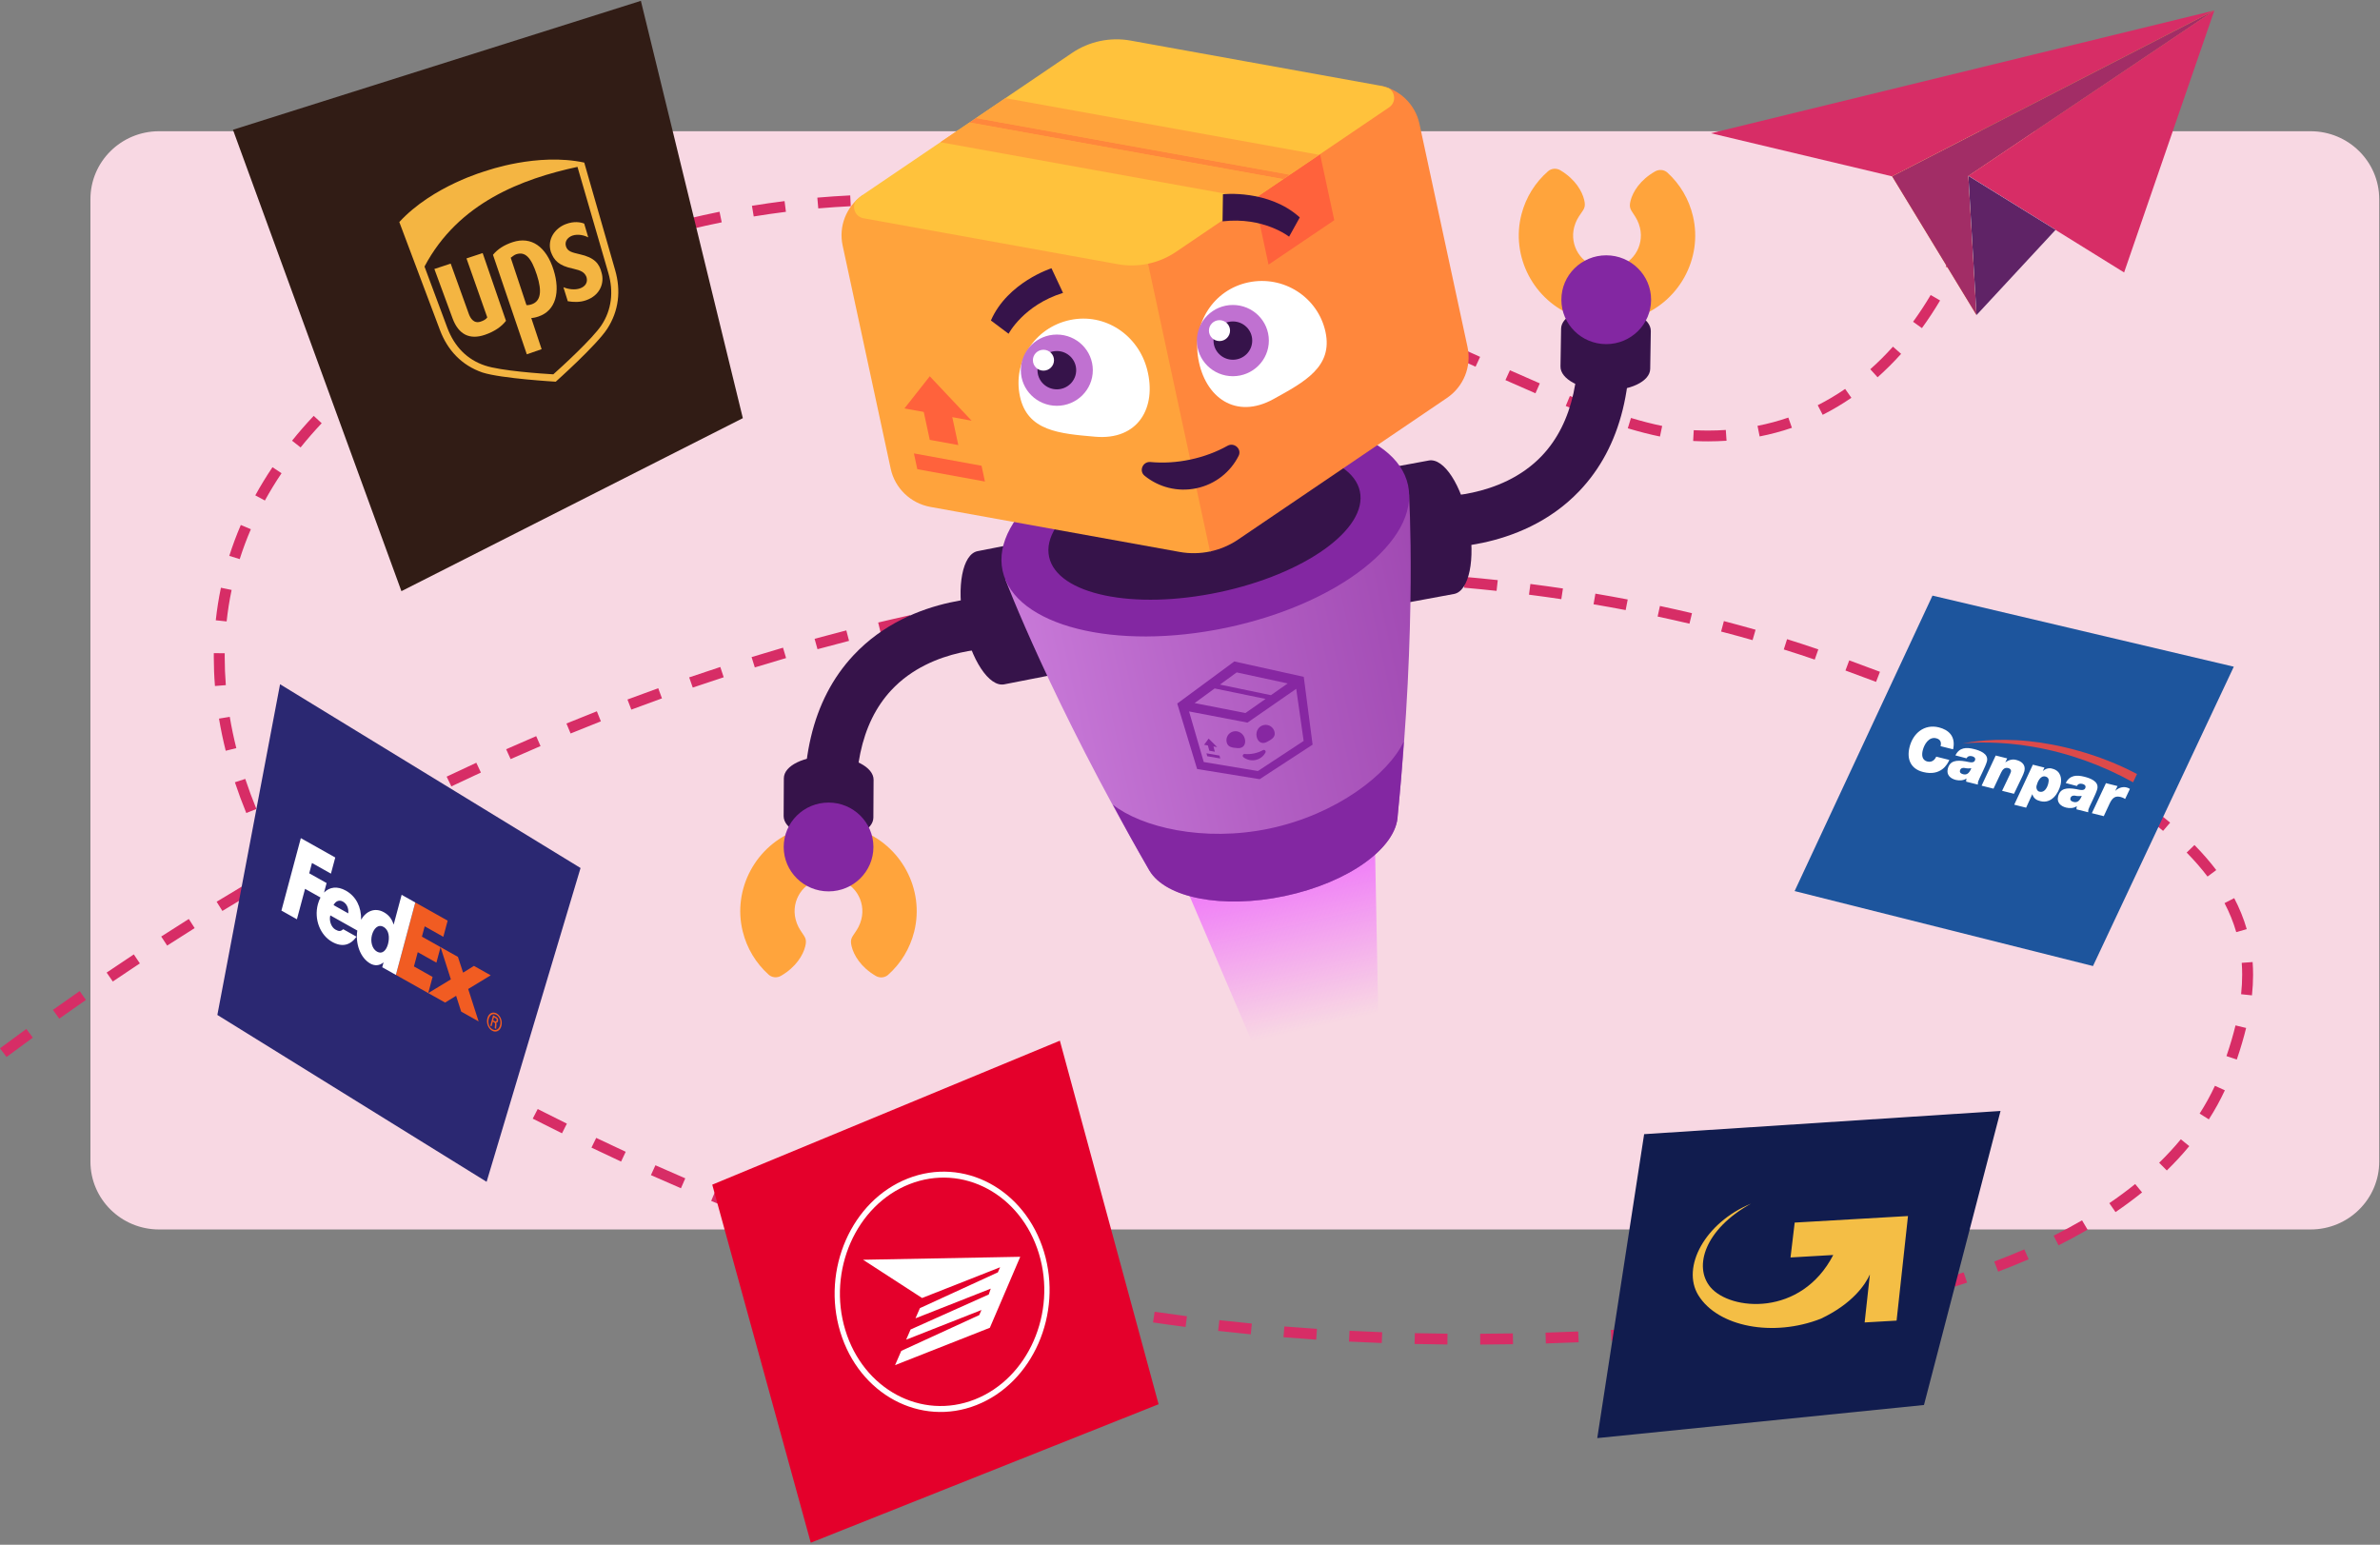
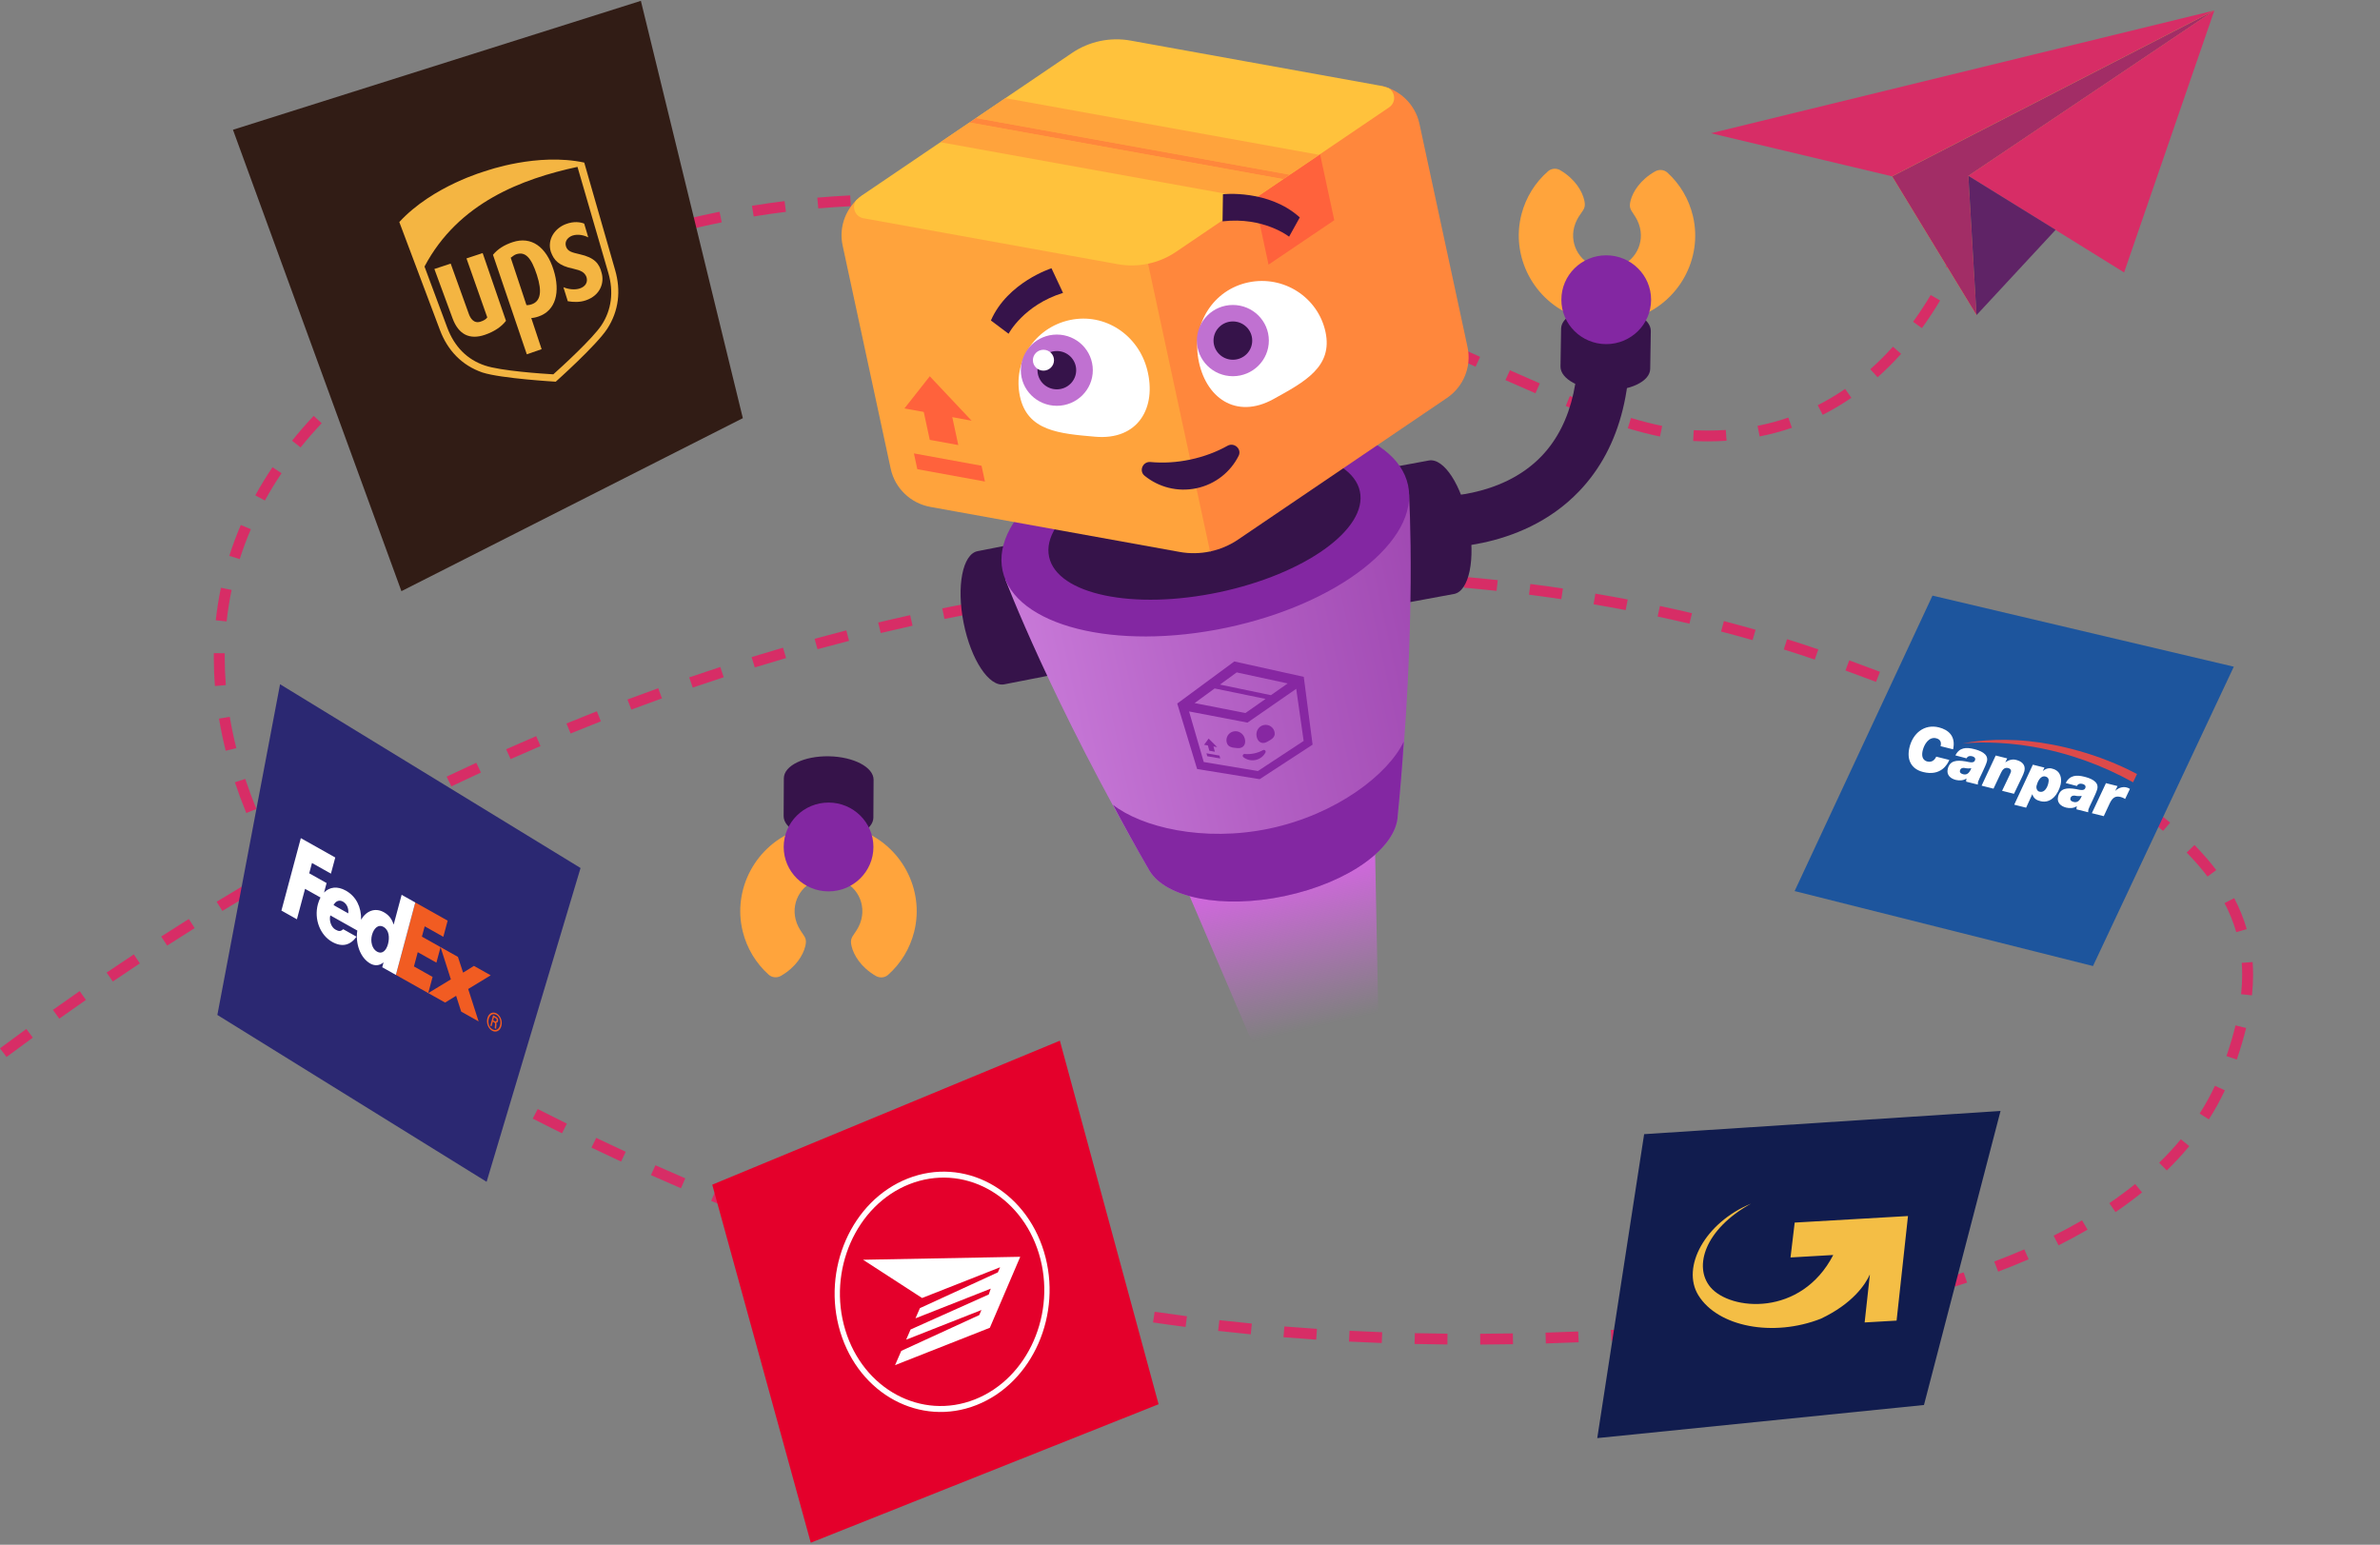
<svg xmlns="http://www.w3.org/2000/svg" version="1.1" id="Layer_1" x="0px" y="0px" viewBox="0 0 436 283" style="enable-background:new 0 0 436 283;" xml:space="preserve">
  <rect x="0" y="0" width="436" height="283" fill="#808080" stroke="none" />
  <style type="text/css">
	.st0{fill:#F8D8E3;}
	.st1{fill:#D72D66;}
	.st2{fill:#36134A;}
	.st3{fill:#FFA43C;}
	.st4{fill:#8327A2;}
	.st5{fill:url(#SVGID_1_);}
	.st6{fill:url(#SVGID_00000089539112030097914390000015808426255215122589_);}
	.st7{fill:#8727A2;}
	.st8{fill:#FFA33C;}
	.st9{fill:#FF873C;}
	.st10{fill:#FFC23C;}
	.st11{fill:#FF623C;}
	.st12{fill:#FFFFFF;}
	.st13{fill:#C071D1;}
	.st14{fill:#311C15;}
	.st15{fill:#F4B542;}
	.st16{fill:#2B2872;}
	.st17{fill:#1D559D;}
	.st18{fill:#DC4A4A;}
	.st19{fill:#E4002B;}
	.st20{fill:#FFA23C;}
	.st21{fill:#A22D66;}
	.st22{fill:#5F2366;}
	.st23{fill:#111C4E;}
	.st24{fill-rule:evenodd;clip-rule:evenodd;fill:#F4BE45;}
	.st25{fill-rule:evenodd;clip-rule:evenodd;fill:#FFFFFF;}
	.st26{fill:#F15C22;}
</style>
-   <path class="st0" d="M423.289,225.243H29.136c-6.942,0-12.57-5.571-12.57-12.444V36.487  c0-6.872,5.628-12.444,12.57-12.444h394.153c6.942,0,12.57,5.571,12.57,12.444  V212.799C435.859,219.672,430.231,225.243,423.289,225.243z" />
  <path class="st1" d="M271.168,246.331l-0.01-1.98c1.98-0.009,3.976-0.03,5.987-0.065  l0.035,1.98C275.159,246.301,273.155,246.322,271.168,246.331z M265.154,246.317  c-2.021-0.018-4.025-0.05-6.011-0.095l0.045-1.979  c1.978,0.044,3.972,0.076,5.984,0.094L265.154,246.317z M283.19,246.126  l-0.06-1.98c1.978-0.058,3.973-0.13,5.983-0.214l0.084,1.978  C287.179,245.994,285.177,246.066,283.19,246.126z M253.131,246.045  c-2.021-0.074-4.023-0.162-6.007-0.263l0.104-1.978  c1.974,0.101,3.966,0.189,5.977,0.263L253.131,246.045z M295.201,245.623  l-0.107-1.977c1.976-0.105,3.968-0.223,5.975-0.354l0.131,1.976  C299.186,245.399,297.186,245.517,295.201,245.623z M241.121,245.429  c-2.017-0.134-4.017-0.281-5.997-0.441l0.164-1.974  c1.971,0.16,3.959,0.307,5.966,0.439L241.121,245.429z M307.199,244.835  l-0.162-1.974c2.024-0.162,4.009-0.341,5.956-0.533l0.197,1.971  C311.231,244.492,309.234,244.671,307.199,244.835z M229.134,244.454  c-2.013-0.195-4.006-0.405-5.982-0.629l0.229-1.966  c1.964,0.222,3.947,0.43,5.948,0.625L229.134,244.454z M319.172,243.649l-0.238-1.966  c2.018-0.24,3.993-0.496,5.925-0.767l0.28,1.961  C323.192,243.149,321.204,243.407,319.172,243.649z M217.185,243.102  c-2.006-0.26-3.993-0.535-5.958-0.824l0.293-1.958  c1.956,0.287,3.93,0.559,5.924,0.819L217.185,243.102z M331.091,241.971  l-0.328-1.953c1.986-0.327,3.965-0.678,5.879-1.042l0.377,1.945  C335.089,241.288,333.094,241.641,331.091,241.971z M205.284,241.354  c-1.996-0.327-3.972-0.668-5.928-1.024l0.362-1.947  c1.944,0.354,3.908,0.693,5.892,1.018L205.284,241.354z M342.92,239.713  l-0.434-1.933c1.97-0.432,3.922-0.891,5.804-1.366l0.494,1.918  C346.882,238.812,344.909,239.276,342.92,239.713z M193.451,239.203  c-1.983-0.395-3.945-0.806-5.888-1.231l0.432-1.933  c1.931,0.422,3.881,0.829,5.851,1.223L193.451,239.203z M354.601,236.762  l-0.56-1.901c1.942-0.56,3.855-1.151,5.687-1.756l0.632,1.877  C358.506,235.596,356.567,236.195,354.601,236.762z M181.7,236.637  c-1.966-0.467-3.912-0.946-5.839-1.44l0.502-1.916  c1.915,0.49,3.85,0.968,5.804,1.431L181.7,236.637z M170.051,233.652  c-1.947-0.535-3.874-1.086-5.782-1.648l0.57-1.897  c1.896,0.559,3.811,1.105,5.747,1.637L170.051,233.652z M366.048,232.971l-0.715-1.849  c1.868-0.707,3.72-1.459,5.504-2.232l0.803,1.814  C369.826,231.49,367.945,232.252,366.048,232.971z M158.519,230.253  c-1.925-0.605-3.831-1.223-5.718-1.853l0.638-1.876  c1.877,0.627,3.772,1.241,5.685,1.842L158.519,230.253z M377.112,228.149  l-0.904-1.768c1.794-0.898,3.546-1.843,5.209-2.81l1.012,1.707  C380.73,226.265,378.941,227.231,377.112,228.149z M147.117,226.447  c-1.901-0.672-3.783-1.355-5.648-2.05l0.705-1.853  c1.853,0.692,3.725,1.371,5.615,2.037L147.117,226.447z M135.857,222.252  c-1.876-0.734-3.733-1.48-5.574-2.236l0.766-1.829  c1.831,0.753,3.679,1.494,5.545,2.225L135.857,222.252z M387.549,222.059  l-1.133-1.632c1.652-1.125,3.245-2.304,4.733-3.506l1.264,1.533  C390.883,219.691,389.246,220.903,387.549,222.059z M124.745,217.693  c-1.849-0.791-3.683-1.594-5.501-2.405l0.822-1.806  c1.809,0.808,3.633,1.606,5.473,2.394L124.745,217.693z M396.947,214.434  l-1.404-1.41c1.423-1.388,2.759-2.835,3.972-4.302l1.547,1.255  C399.805,211.498,398.42,212.997,396.947,214.434z M113.779,212.805  c-1.823-0.844-3.633-1.697-5.428-2.556l0.871-1.783  c1.788,0.856,3.59,1.704,5.405,2.546L113.779,212.805z M102.955,207.626  c-1.8-0.888-3.588-1.784-5.363-2.685l0.912-1.761  c1.769,0.897,3.55,1.788,5.344,2.675L102.955,207.626z M404.646,205.074  l-1.689-1.06c1.061-1.655,2.004-3.368,2.805-5.092l1.816,0.827  C406.74,201.553,405.754,203.344,404.646,205.074z M92.264,202.102  c-1.724-0.988-3.457-2.052-5.15-3.163l1.104-1.651  c1.661,1.089,3.36,2.132,5.049,3.101L92.264,202.102z M82.16,195.485  c-1.593-1.178-3.191-2.428-4.752-3.714l1.281-1.522  c1.532,1.265,3.103,2.493,4.668,3.65L82.16,195.485z M409.769,194.109  l-1.897-0.63c0.685-2.015,1.227-3.853,1.658-5.619l1.944,0.466  C411.028,190.148,410.471,192.04,409.769,194.109z M1.201,193.638L0,192.055  c1.611-1.197,3.22-2.379,4.826-3.547l1.184,1.597  C4.409,191.267,2.807,192.445,1.201,193.638z M72.861,187.815  c-1.476-1.354-2.936-2.759-4.336-4.178l1.43-1.385  c1.378,1.396,2.813,2.78,4.266,4.111L72.861,187.815z M10.856,186.621  l-1.164-1.609c1.638-1.161,3.27-2.308,4.901-3.44l1.148,1.62  C14.116,184.32,12.488,185.464,10.856,186.621z M412.544,182.354l-1.988-0.209  c0.129-1.208,0.194-2.406,0.194-3.56c0-0.74-0.026-1.477-0.079-2.188  l1.994-0.145c0.057,0.76,0.085,1.545,0.085,2.333  C412.75,179.808,412.681,181.076,412.544,182.354z M20.663,179.816l-1.129-1.634  c1.662-1.125,3.322-2.237,4.979-3.331l1.109,1.647  C23.974,177.589,22.319,178.695,20.663,179.816z M64.403,179.246  c-1.332-1.494-2.641-3.039-3.89-4.592l1.564-1.234  c1.228,1.528,2.515,3.046,3.824,4.515L64.403,179.246z M30.623,173.235  l-1.09-1.659c1.689-1.089,3.374-2.161,5.057-3.217l1.07,1.673  C33.985,171.084,32.306,172.152,30.623,173.235z M409.666,170.768  c-0.52-1.797-1.243-3.584-2.148-5.314l1.775-0.91  c0.967,1.845,1.739,3.757,2.295,5.678L409.666,170.768z M56.867,169.87  c-1.178-1.631-2.316-3.303-3.386-4.968l1.688-1.062  c1.05,1.635,2.169,3.277,3.325,4.88L56.867,169.87z M40.737,166.888  l-1.051-1.684c1.714-1.049,3.426-2.081,5.134-3.096l1.029,1.697  C44.149,164.816,42.445,165.843,40.737,166.888z M51.001,160.785l-0.612-1.036  l-0.012,0.006c-0.097-0.171-0.192-0.343-0.288-0.514l-0.098-0.165  c0.002-0.001,0.003-0.002,0.005-0.003c-0.854-1.542-1.665-3.099-2.415-4.638  l1.801-0.861c0.728,1.495,1.515,3.006,2.344,4.504  c1.16-0.665,2.319-1.321,3.476-1.971l0.986,1.723  C54.463,158.799,52.733,159.783,51.001,160.785z M404.404,160.589  c-1.115-1.471-2.401-2.951-3.823-4.395l1.432-1.382  c1.482,1.506,2.824,3.049,3.991,4.588L404.404,160.589z M61.415,154.939  l-0.965-1.734c1.767-0.962,3.529-1.906,5.287-2.835l0.941,1.747  C64.929,153.041,63.174,153.981,61.415,154.939z M396.263,152.221  c-1.434-1.202-3.002-2.418-4.661-3.613l1.177-1.601  c1.699,1.224,3.305,2.47,4.777,3.704L396.263,152.221z M71.98,149.365L71.062,147.606  c1.791-0.917,3.578-1.815,5.361-2.695l0.893,1.771  C75.543,147.558,73.764,148.453,71.98,149.365z M45.12,148.951  c-0.766-1.867-1.469-3.764-2.09-5.636l1.9-0.617  c0.606,1.829,1.294,3.683,2.043,5.509L45.12,148.951z M386.701,145.29  c-1.592-1.017-3.3-2.052-5.074-3.076l1.008-1.711  c1.8,1.04,3.533,2.09,5.15,3.122L386.701,145.29z M82.688,144.071l-0.867-1.785  c1.817-0.866,3.628-1.715,5.434-2.547l0.844,1.794  C86.3,142.361,84.497,143.208,82.688,144.071z M376.422,139.342  c-1.7-0.9-3.484-1.808-5.304-2.703l0.889-1.773  c1.838,0.902,3.64,1.821,5.358,2.73L376.422,139.342z M93.542,139.07  l-0.818-1.806c1.842-0.817,3.676-1.616,5.504-2.397l0.793,1.818  C97.2,137.462,95.374,138.257,93.542,139.07z M41.349,137.541  c-0.492-1.964-0.907-3.946-1.231-5.889l1.973-0.323  c0.316,1.892,0.72,3.822,1.2,5.735L41.349,137.541z M104.532,134.378l-0.765-1.829  c1.864-0.764,3.722-1.51,5.573-2.238l0.738,1.841  C108.235,132.876,106.387,133.618,104.532,134.378z M365.735,134.08  c-1.753-0.807-3.567-1.619-5.445-2.435l0.805-1.812  c1.891,0.822,3.719,1.64,5.484,2.453L365.735,134.08z M115.656,130.006  l-0.709-1.851c1.886-0.708,3.766-1.4,5.638-2.072l0.682,1.862  C119.404,128.614,117.534,129.301,115.656,130.006z M354.794,129.313  c-1.793-0.741-3.638-1.486-5.537-2.236l0.74-1.838  c1.909,0.753,3.766,1.502,5.568,2.247L354.794,129.313z M126.908,125.968  l-0.654-1.872c1.907-0.653,3.808-1.286,5.701-1.901l0.623,1.882  C130.695,124.688,128.806,125.318,126.908,125.968z M39.377,125.678  c-0.141-1.768-0.212-3.542-0.212-5.273l0.004-0.748l2,0.023l-0.004,0.725  c0,1.68,0.069,3.401,0.206,5.116L39.377,125.678z M343.682,124.923  c-1.823-0.69-3.691-1.384-5.606-2.081l0.692-1.858  c1.922,0.701,3.798,1.397,5.628,2.09L343.682,124.923z M138.277,122.273  l-0.591-1.891c1.927-0.593,3.846-1.166,5.757-1.722l0.563,1.901  C142.104,121.113,140.195,121.684,138.277,122.273z M332.448,120.841  c-1.841-0.63-3.749-1.255-5.671-1.856l0.602-1.887  c1.939,0.606,3.865,1.235,5.724,1.871L332.448,120.841z M149.759,118.938  l-0.531-1.909c1.946-0.531,3.882-1.044,5.811-1.537l0.5,1.916  C153.622,117.899,151.695,118.41,149.759,118.938z M321.057,117.275  c-1.863-0.532-3.802-1.062-5.763-1.574l0.51-1.914  c1.976,0.516,3.929,1.05,5.807,1.585L321.057,117.275z M161.345,115.973  l-0.469-1.924c1.963-0.47,3.917-0.919,5.859-1.349l0.438,1.932  C165.24,115.06,163.298,115.507,161.345,115.973z M309.497,114.262  c-1.896-0.447-3.84-0.885-5.83-1.309l0.422-1.936  c2.004,0.428,3.963,0.868,5.873,1.32L309.497,114.262z M41.516,113.849  l-1.988-0.211c0.217-2.003,0.534-4.009,0.943-5.962l1.959,0.402  C42.033,109.968,41.726,111.909,41.516,113.849z M173.021,113.39l-0.403-1.94  c1.979-0.403,3.946-0.787,5.903-1.151l0.37,1.945  C176.945,112.606,174.989,112.988,173.021,113.39z M297.81,111.769  c-1.922-0.366-3.883-0.721-5.882-1.06l0.338-1.951  c2.012,0.341,3.987,0.698,5.922,1.068L297.81,111.769z M184.778,111.198  l-0.336-1.952c1.993-0.335,3.973-0.652,5.94-0.95l0.303,1.957  C188.728,110.548,186.759,110.863,184.778,111.198z M286.023,109.769  c-1.941-0.288-3.916-0.562-5.921-0.818l0.255-1.964  c2.02,0.258,4.008,0.534,5.963,0.824L286.023,109.769z M196.604,109.41  l-0.265-1.962c2.003-0.267,3.993-0.514,5.97-0.743l0.232,1.966  C200.576,108.898,198.598,109.146,196.604,109.41z M274.162,108.25  c-1.956-0.21-3.939-0.406-5.951-0.583l0.178-1.973  c2.025,0.18,4.022,0.375,5.99,0.588L274.162,108.25z M208.488,108.037l-0.197-1.97  c2.013-0.199,4.012-0.375,5.994-0.534l0.16,1.974  C212.475,107.664,210.489,107.841,208.488,108.037z M262.249,107.2  c-1.966-0.136-3.956-0.254-5.972-0.354l0.102-1.978  c2.027,0.102,4.031,0.22,6.009,0.356L262.249,107.2z M220.411,107.084l-0.125-1.976  c2.021-0.125,4.025-0.231,6.011-0.317l0.088,1.977  C224.41,106.854,222.42,106.959,220.411,107.084z M250.305,106.607  c-1.972-0.06-3.966-0.102-5.981-0.127l0.024-1.979  c2.028,0.024,4.034,0.066,6.017,0.127L250.305,106.607z M232.362,106.563  l-0.05-1.979c2.024-0.052,4.031-0.083,6.017-0.097l0.014,1.98  C236.368,106.48,234.375,106.512,232.362,106.563z M43.913,102.431l-1.908-0.594  c0.607-1.91,1.317-3.814,2.111-5.658l1.84,0.775  C45.188,98.74,44.5,100.582,43.913,102.431z M48.526,91.697l-1.758-0.945  c0.955-1.739,2.015-3.473,3.147-5.156l1.664,1.098  C50.479,88.327,49.452,90.01,48.526,91.697z M55.067,81.971l-1.565-1.234  c1.235-1.536,2.57-3.067,3.967-4.551l1.463,1.35  C57.571,78.983,56.271,80.475,55.067,81.971z M312.929,80.858  c-0.015,0-0.029,0-0.042,0c-0.8,0-1.614-0.017-2.439-0.055l-0.273-0.014  l0.109-1.976l0.254,0.012c0.809,0.037,1.631,0.05,2.389,0.053  c1.078,0,2.164-0.036,3.23-0.107l0.135,1.976  C315.182,80.821,314.05,80.858,312.929,80.858z M304.096,79.973  c-1.825-0.373-3.809-0.881-5.895-1.508l0.582-1.895  c2.029,0.611,3.951,1.103,5.717,1.464L304.096,79.973z M322.354,79.957  l-0.388-1.941c1.917-0.377,3.817-0.885,5.647-1.513l0.655,1.872  C326.352,79.031,324.362,79.564,322.354,79.957z M292.463,76.546  c-1.771-0.644-3.611-1.353-5.627-2.17l0.758-1.833  c1.993,0.808,3.811,1.509,5.558,2.145L292.463,76.546z M333.904,75.997l-0.908-1.763  c1.717-0.867,3.408-1.871,5.025-2.98l1.141,1.626  C337.471,74.04,335.701,75.089,333.904,75.997z M63.126,73.39l-1.365-1.448  c1.441-1.331,2.978-2.659,4.566-3.945l1.268,1.531  C66.039,70.789,64.535,72.088,63.126,73.39z M281.286,72.051  c-1.793-0.772-3.627-1.579-5.5-2.414l0.82-1.806  c1.866,0.831,3.692,1.636,5.477,2.404L281.286,72.051z M343.962,69.118  l-1.336-1.473c1.432-1.27,2.827-2.661,4.149-4.133l1.495,1.315  C346.898,66.355,345.448,67.799,343.962,69.118z M270.315,67.18l-5.461-2.469  l0.831-1.802l5.461,2.469L270.315,67.18z M72.296,65.939l-1.176-1.601  c1.604-1.154,3.28-2.295,4.985-3.392l1.09,1.661  C75.52,63.684,73.871,64.806,72.296,65.939z M259.392,62.255  c-1.796-0.801-3.621-1.61-5.475-2.418l0.807-1.812  c1.859,0.81,3.688,1.62,5.49,2.425L259.392,62.255z M352.084,60.11  l-1.623-1.158c1.132-1.555,2.217-3.205,3.226-4.905l1.724,1.001  C354.371,56.801,353.252,58.505,352.084,60.11z M82.262,59.515l-1.01-1.709  c1.709-0.99,3.485-1.968,5.277-2.907l0.936,1.75  C85.697,57.575,83.947,58.539,82.262,59.515z M248.423,57.473  c-1.816-0.77-3.655-1.535-5.523-2.293l0.76-1.831  c1.875,0.762,3.725,1.531,5.55,2.303L248.423,57.473z M92.784,53.991l-0.867-1.785  c1.778-0.846,3.622-1.685,5.481-2.493l0.805,1.814  C96.364,52.325,94.541,53.155,92.784,53.991z M237.346,52.973  c-1.841-0.713-3.705-1.417-5.592-2.106l0.693-1.858  c1.899,0.695,3.775,1.403,5.627,2.12L237.346,52.973z M358.258,49.705  l-1.811-0.843c1.525-3.209,2.214-5.378,2.221-5.399l1.91,0.589  C360.549,44.144,359.846,46.361,358.258,49.705z M103.703,49.243l-0.742-1.839  c1.871-0.741,3.768-1.455,5.639-2.124l0.679,1.862  C107.43,47.804,105.554,48.511,103.703,49.243z M226.123,48.871  c-1.878-0.644-3.786-1.273-5.671-1.871l0.61-1.885  c1.9,0.602,3.823,1.236,5.715,1.884L226.123,48.871z M214.739,45.269  c-1.915-0.554-3.851-1.087-5.756-1.583l0.51-1.914  c1.921,0.501,3.875,1.038,5.807,1.597L214.739,45.269z M114.925,45.234l-0.613-1.885  c1.909-0.608,3.852-1.19,5.776-1.729l0.545,1.904  C118.732,44.057,116.812,44.632,114.925,45.234z M203.188,42.263  c-1.95-0.448-3.913-0.87-5.834-1.252l0.395-1.941  c1.939,0.386,3.922,0.812,5.893,1.265L203.188,42.263z M126.398,42.023  l-0.474-1.924c1.943-0.47,3.926-0.91,5.891-1.307l0.401,1.939  C130.274,41.124,128.317,41.559,126.398,42.023z M191.487,39.939  c-1.966-0.327-3.95-0.623-5.897-0.88l0.264-1.962  c1.969,0.26,3.976,0.559,5.965,0.889L191.487,39.939z M138.077,39.657  l-0.326-1.953c1.989-0.326,4-0.616,5.976-0.862l0.25,1.964  C142.026,39.05,140.041,39.336,138.077,39.657z M179.665,38.376  c-1.956-0.191-3.955-0.351-5.943-0.476l0.127-1.976  c2.01,0.126,4.034,0.288,6.013,0.481L179.665,38.376z M149.903,38.179  l-0.174-1.972c1.996-0.173,4.022-0.31,6.024-0.408l0.098,1.978  C153.874,37.874,151.873,38.009,149.903,38.179z M167.768,37.642  c-1.97-0.051-3.956-0.067-5.957-0.043l-0.024-1.98  c2.026-0.023,4.038-0.008,6.033,0.043L167.768,37.642z" />
-   <path class="st2" d="M173.989,110.389c-5.434,1.206-12.226,3.866-17.649,9.676  c-7.595,8.139-10.401,20.058-8.34,35.426l9.387-1.234  c-1.667-12.431,0.302-21.775,5.854-27.771c7.537-8.142,19.622-7.702,19.743-7.697  l0.482-9.363C183.138,109.41,179.185,109.235,173.989,110.389z" />
  <path class="st2" d="M194.856,110.564c1.346,6.738,0.201,12.639-2.558,13.179l-8.328,1.631  c-2.759,0.541-6.088-4.484-7.435-11.222c-1.346-6.738-0.201-12.638,2.558-13.179  l8.328-1.631C190.18,98.802,193.509,103.826,194.856,110.564z" />
  <path class="st2" d="M151.838,138.556c4.539,0.077,8.209,2.002,8.197,4.3l-0.038,6.932  c-0.013,2.297-3.703,4.096-8.242,4.019c-4.54-0.078-8.209-2.003-8.197-4.3  l0.038-6.932C143.609,140.278,147.299,138.478,151.838,138.556z" />
  <path class="st3" d="M150.745,160.987c-3.636,0.508-5.855,4.008-4.997,7.429  c0.268,1.068,0.699,1.769,1.187,2.481c0.62,0.905,0.878,1.264,0.582,2.477  c-0.387,1.586-1.686,3.807-4.447,5.403c-0.717,0.414-1.635,0.342-2.25-0.21  c-2.348-2.107-3.985-4.822-4.754-7.913c-1.938-7.787,2.444-15.913,10.068-18.624  c0.681-0.242,1.367-0.43,2.052-0.577L150.745,160.987z" />
  <path class="st3" d="M152.814,160.989c3.635,0.517,5.846,4.022,4.979,7.441  c-0.271,1.068-0.703,1.768-1.193,2.479c-0.622,0.903-0.881,1.261-0.588,2.475  c0.383,1.587,1.677,3.811,4.434,5.413c0.716,0.416,1.634,0.346,2.251-0.205  c2.353-2.1,3.996-4.812,4.773-7.901c1.957-7.782-2.405-15.919-10.024-18.647  c-0.68-0.244-1.365-0.434-2.05-0.583L152.814,160.989z" />
  <path class="st4" d="M151.787,163.305c4.538,0,8.218-3.642,8.218-8.135  s-3.68-8.136-8.218-8.136c-4.539,0-8.219,3.643-8.219,8.136  S147.248,163.305,151.787,163.305z" />
  <path class="st2" d="M271.57,99.455c5.447-1.149,12.267-3.737,17.751-9.491  c7.683-8.059,10.616-19.948,8.719-35.336l-9.4,1.136  c1.534,12.447-0.535,21.77-6.15,27.707c-7.624,8.063-19.704,7.496-19.824,7.49  l-0.582,9.357C262.411,100.339,266.363,100.554,271.57,99.455z" />
  <path class="st2" d="M250.707,99.061c-1.275-6.752-0.066-12.64,2.699-13.152L261.75,84.366  c2.765-0.512,6.04,4.547,7.315,11.299c1.274,6.752,0.066,12.64-2.699,13.152  l-8.345,1.543C255.256,110.872,251.981,105.813,250.707,99.061z" />
  <path class="st2" d="M294.021,71.522c-4.538-0.125-8.187-2.088-8.15-4.385l0.112-6.931  c0.037-2.297,3.746-4.057,8.285-3.932c4.538,0.125,8.187,2.088,8.15,4.385  l-0.112,6.931C302.269,69.887,298.56,71.647,294.021,71.522z" />
  <path class="st3" d="M295.354,49.104c3.641-0.47,5.898-3.946,5.076-7.376  c-0.257-1.071-0.68-1.777-1.16-2.494c-0.611-0.911-0.865-1.273-0.556-2.483  c0.404-1.582,1.727-3.789,4.504-5.356c0.722-0.407,1.64-0.325,2.249,0.234  c2.325,2.131,3.933,4.863,4.669,7.962c1.854,7.807-2.614,15.887-10.267,18.517  c-0.684,0.235-1.371,0.416-2.058,0.556L295.354,49.104z" />
  <path class="st3" d="M293.286,49.08c-3.63-0.555-5.803-4.083-4.9-7.493  c0.282-1.065,0.722-1.761,1.219-2.466c0.632-0.896,0.895-1.252,0.615-2.469  c-0.366-1.591-1.636-3.828-4.376-5.459c-0.711-0.424-1.631-0.363-2.253,0.181  c-2.375,2.076-4.047,4.77-4.857,7.851c-2.04,7.761,2.235,15.943,9.823,18.752  c0.678,0.251,1.361,0.448,2.044,0.604L293.286,49.08z" />
  <path class="st4" d="M294.25,63.045c4.539,0,8.219-3.642,8.219-8.135  s-3.68-8.135-8.219-8.135c-4.538,0-8.218,3.642-8.218,8.135  S289.712,63.045,294.25,63.045z" />
  <linearGradient id="SVGID_1_" gradientUnits="userSpaceOnUse" x1="232.737" y1="133.226" x2="241.322" y2="95.863" gradientTransform="matrix(1 0 0 -1 0 284)">
    <stop offset="0" style="stop-color:#ED5FFF" />
    <stop offset="1" style="stop-color:#ED5FFF;stop-opacity:0" />
  </linearGradient>
  <path class="st5" d="M216.14,159.99l17.006,39.734l19.536-4.123l-0.844-43.145  L216.14,159.99z" />
  <linearGradient id="SVGID_00000057139311572231286640000001594423551831337903_" gradientUnits="userSpaceOnUse" x1="191.275" y1="144.882" x2="265.156" y2="160.794" gradientTransform="matrix(1 0 0 -1 0 284)">
    <stop offset="0" style="stop-color:#C879D8" />
    <stop offset="0.463" style="stop-color:#B461C5" />
    <stop offset="1" style="stop-color:#A049B2" />
  </linearGradient>
  <path style="fill:url(#SVGID_00000057139311572231286640000001594423551831337903_);" d="M185.761,105.771  l-1.585,0.39c0,0,8.354,22.17,26.265,53.111c0.039,0.072,0.08,0.142,0.122,0.212  l0,0c2.962,4.995,13.331,7.094,24.768,4.68  c11.782-2.487,20.555-8.888,20.721-14.792c3.563-35.353,2.071-58.818,2.071-58.818  l-1.608,0.284L185.761,105.771z" />
  <path class="st4" d="M224.74,114.987c20.511-4.329,35.376-16.019,33.203-26.11  c-2.173-10.091-20.563-14.762-41.074-10.433  c-20.511,4.329-35.376,16.019-33.203,26.11S204.229,119.316,224.74,114.987z" />
  <path class="st2" d="M223.342,108.498c15.721-3.317,27.261-11.598,25.775-18.495  c-1.485-6.897-15.433-9.799-31.154-6.481c-15.721,3.318-27.261,11.599-25.775,18.496  C193.673,108.915,207.622,111.816,223.342,108.498z" />
  <path class="st4" d="M232.567,151.792c-12.13,2.56-23.548-0.299-28.688-4.364  c2.043,3.85,4.229,7.814,6.562,11.844c0.039,0.072,0.08,0.142,0.122,0.212  c0,0,0,0.001,0,0c2.961,4.995,13.331,7.094,24.768,4.68  c11.782-2.487,20.555-8.888,20.721-14.792c0.468-4.641,0.828-9.158,1.104-13.512  C254.359,141.771,244.952,149.178,232.567,151.792z" />
  <path class="st7" d="M231.357,137.435c-0.472,0.262-1.017,0.468-1.611,0.593  c-0.594,0.125-1.176,0.158-1.716,0.109c-0.338-0.031-0.508,0.379-0.244,0.586  c0.604,0.472,1.409,0.684,2.22,0.513c0.811-0.171,1.459-0.69,1.816-1.364  C231.978,137.576,231.654,137.27,231.357,137.435z" />
  <path class="st7" d="M221.543,137.54l1.012,0.177l-0.26-0.964l0.688,0.122l-1.569-1.563  l-0.835,1.136l0.694,0.124L221.543,137.54z" />
  <path class="st7" d="M221.165,138.546l2.377,0.408l-0.142-0.532l-2.388-0.414  L221.165,138.546z" />
  <path class="st7" d="M226.118,121.181l-10.453,7.711l3.637,11.995L230.763,142.75l9.697-6.328  l-1.621-12.421L226.118,121.181z M235.897,125.208l-3.075,2.152l-9.331-1.941  l3.059-2.232L235.897,125.208z M231.844,128.045l-3.691,2.584l-9.305-1.823  l3.67-2.678L231.844,128.045z M230.441,141.257l-9.922-1.654l-2.691-9.265  l10.703,2.046l8.929-6.189l1.359,9.546L230.441,141.257z" />
  <path class="st7" d="M228.037,135.315c-0.242-0.909-1.125-1.513-2.051-1.317  c-0.927,0.195-1.49,1.103-1.261,2.016c0.225,0.901,1.057,0.962,1.986,1.042  C227.822,137.15,228.301,136.306,228.037,135.315z" />
  <path class="st7" d="M230.189,134.861c-0.154-0.928,0.404-1.836,1.33-2.031  c0.926-0.196,1.815,0.406,1.982,1.332c0.166,0.913-0.569,1.305-1.384,1.752  C231.141,136.45,230.356,135.872,230.189,134.861z" />
  <path class="st8" d="M221.671,101.033c0.053-0.011,0.103-0.029,0.155-0.041l-4.299-56.267  l-59.563-8.957c-2.936,2.087-4.358,5.697-3.602,9.208l8.808,40.899  c0.771,3.577,3.646,6.34,7.281,6.997l4.707,0.85l40.922,7.392  C217.949,101.453,219.848,101.418,221.671,101.033z" />
  <path class="st9" d="M268.841,63.576l-8.809-40.902c-0.772-3.576-3.646-6.338-7.28-6.994  l-0.007-0.001l-42.78,31.002l11.706,54.352c1.824-0.385,3.572-1.12,5.139-2.183  l13.387-9.077l24.88-16.872C268.123,70.834,269.61,67.152,268.841,63.576z" />
  <path class="st10" d="M156.809,36.744c-0.8,1.188-0.198,2.957,1.391,3.244l46.563,8.413  c3.715,0.671,7.546-0.138,10.661-2.25l39.048-26.482  c1.33-0.902,1.153-2.756-0.061-3.52c-0.531-0.204-1.084-0.366-1.659-0.47  L207.122,7.436c-1.869-0.338-3.768-0.303-5.592,0.082  c-1.823,0.385-3.571,1.12-5.139,2.183L194.183,11.197l-36.057,24.451  C157.646,35.974,157.209,36.345,156.809,36.744z" />
  <path class="st11" d="M229.791,36.424l2.597,12.056l12.044-8.135l-2.597-12.056  L229.791,36.424z" />
  <path class="st11" d="M175.555,81.538l-5.228-0.955l-1.869-8.681l5.228,0.955  L175.555,81.538z" />
  <path class="st11" d="M180.433,88.22l-12.387-2.264l-0.622-2.891l12.387,2.264  L180.433,88.22z" />
  <path class="st11" d="M165.688,74.826l4.642-5.89l7.664,8.139L165.688,74.826z" />
  <path class="st8" d="M241.656,28.363l-57.476-10.382l-5.371,3.643L236.284,32.006  L241.656,28.363z" />
  <path class="st8" d="M177.608,22.438l-5.334,3.617L229.75,36.437l5.334-3.617L177.608,22.438z" />
  <path class="st9" d="M236.284,32.006l-57.475-10.382l-1.201,0.814L235.084,32.819  L236.284,32.006z" />
  <path class="st12" d="M219.517,65.728c-1.113-6.419,2.733-12.635,9.168-13.993  c6.435-1.358,12.764,2.705,14.136,9.075s-3.784,9.134-9.531,12.305  C226.386,76.925,220.748,72.821,219.517,65.728z" />
  <path class="st12" d="M210.153,67.704c-1.629-6.311-7.701-10.433-14.136-9.075  c-6.435,1.358-10.54,7.623-9.168,13.993s7.219,6.812,13.773,7.387  C208.495,80.701,211.951,74.677,210.153,67.704z" />
  <path class="st2" d="M218.045,84.197c-2.524,0.533-4.996,0.663-7.279,0.447  c-1.403-0.133-2.177,1.623-1.09,2.51c2.556,2.083,6.011,3.035,9.501,2.299  c3.49-0.737,6.252-3.001,7.728-5.935c0.628-1.249-0.804-2.539-2.029-1.852  C222.88,82.785,220.57,83.664,218.045,84.197z" />
  <path class="st13" d="M193.605,74.345c3.641,0,6.592-2.922,6.592-6.526  c0-3.604-2.951-6.526-6.592-6.526c-3.64,0-6.592,2.922-6.592,6.526  C187.013,71.423,189.965,74.345,193.605,74.345z" />
  <path class="st2" d="M193.605,71.329c1.958,0,3.545-1.571,3.545-3.509  c0-1.938-1.587-3.509-3.545-3.509c-1.958,0-3.545,1.571-3.545,3.509  C190.06,69.757,191.647,71.329,193.605,71.329z" />
  <path class="st12" d="M191.153,67.906c1.068,0,1.934-0.857,1.934-1.914  c0-1.057-0.866-1.914-1.934-1.914s-1.934,0.857-1.934,1.914  C189.219,67.049,190.085,67.906,191.153,67.906z" />
  <path class="st13" d="M225.854,68.923c3.641,0,6.592-2.922,6.592-6.526  c0-3.604-2.951-6.526-6.592-6.526c-3.64,0-6.592,2.922-6.592,6.526  C219.262,66.001,222.214,68.923,225.854,68.923z" />
  <path class="st2" d="M225.854,65.907c1.958,0,3.545-1.571,3.545-3.509  c0-1.938-1.587-3.509-3.545-3.509c-1.958,0-3.545,1.571-3.545,3.509  C222.309,64.335,223.896,65.907,225.854,65.907z" />
-   <path class="st12" d="M223.402,62.484c1.068,0,1.934-0.857,1.934-1.914  c0-1.057-0.866-1.914-1.934-1.914c-1.068,0-1.933,0.857-1.933,1.914  C221.469,61.626,222.334,62.484,223.402,62.484z" />
  <path class="st2" d="M184.767,61.145c0,0,2.732-5.249,9.975-7.486l-2.116-4.51  c0,0-8.034,2.545-11.1,9.565L184.767,61.145z" />
  <path class="st2" d="M236.153,43.361c0,0-4.657-3.69-12.192-2.808l0.074-4.972  c0,0,8.384-0.92,14.075,4.251L236.153,43.361z" />
  <path class="st14" d="M42.677,23.774L117.403,0.154l18.681,76.454l-62.547,31.696  L42.677,23.774z" />
  <path class="st14" d="M101.686,69.553c0.263-0.26,7.307-6.504,9.256-9.471  c2.017-3.09,2.517-6.719,1.411-10.558l-5.48-19.01l-0.276-0.008  c-8.222-1.77-17.002,1.325-17.436,1.463c-0.347,0.111-9.441,2.709-15.283,9.072  l-0.142,0.145l7.161,19.078c1.437,3.829,4.088,6.455,7.647,7.665  C91.943,69.073,101.348,69.589,101.686,69.553z" />
  <path class="st15" d="M101.809,69.927c0,0-9.946-0.57-13.424-1.682  c-3.782-1.306-6.383-4.039-7.793-7.787l-7.442-19.779  c6.136-6.667,15.89-9.368,15.89-9.368s9.372-3.379,17.99-1.525L112.694,49.497  c1.08,3.757,0.678,7.438-1.449,10.735  C109.243,63.299,101.809,69.927,101.809,69.927z M81.928,60.005  c1.308,3.511,3.671,5.888,6.903,6.958c2.892,0.985,10.47,1.495,12.532,1.616  c1.557-1.386,7.223-6.573,8.823-9.002c1.851-2.783,2.258-6.128,1.258-9.567  l-5.653-19.438c-10.111,2.179-21.816,6.53-28.025,18.259L81.928,60.005z" />
  <path class="st15" d="M105.022,49.228c1.435,0.326,2.066,0.651,2.416,1.516  c0.292,0.968-0.179,1.748-1.22,2.101c-0.882,0.299-2.077,0.171-3.005-0.227  l0.804,2.567c1.03,0.178,2.191,0.22,3.307-0.162  c2.702-0.923,3.406-3.269,2.886-5.04c-0.396-1.65-1.264-2.795-4.027-3.408  c-1.258-0.308-2.2-0.451-2.505-1.449c-0.307-1.003,0.467-1.722,1.206-1.967  c0.983-0.326,2.138-0.065,2.882,0.332l-0.744-2.519  c-0.618-0.261-1.862-0.502-3.404,0.1c-1.875,0.712-3.44,2.721-2.704,5.067  C101.491,47.69,102.341,48.68,105.022,49.228z M97.322,58.261  c0.269-0.003,0.7-0.061,1.346-0.282c3.139-1.072,4.023-4.47,2.743-8.533  c-1.332-4.228-4.07-6.212-7.496-5.083c-1.594,0.525-2.742,1.28-3.605,2.317  l6.198,18.23l2.714-0.94l-1.897-5.71L97.322,58.261z M93.637,47.169  c0.222-0.167,0.584-0.472,0.917-0.583c1.664-0.552,2.761,0.567,3.804,3.793  c1.001,3.096,0.658,4.821-0.965,5.372c-0.407,0.138-0.759,0.168-0.948,0.142  l-2.891-8.696L93.637,47.169z M88.828,61.34c1.719-0.587,3.05-1.486,3.864-2.564  l-4.273-12.41l-2.963,0.977l3.809,10.808c-0.245,0.352-0.628,0.573-1.205,0.768  c-1.321,0.448-1.922-0.701-2.184-1.429l-3.312-9.194l-2.99,0.986l3.328,9.031  C83.996,61.29,86.035,62.294,88.828,61.34z" />
  <path class="st16" d="M39.819,185.944l49.324,30.569l17.21-57.491l-55.048-33.665  L39.819,185.944z" />
  <path class="st17" d="M328.763,163.248l25.255-54.128l55.198,13.021l-25.796,54.842  L328.763,163.248z" />
  <path class="st18" d="M371.703,135.785c-6.22-0.633-10.709,0.122-12.18,0.442  c1.616-0.23,6.938-0.459,12.893,0.584c6.419,1.107,12.576,3.313,18.351,6.51  l0.715-1.516C384.385,138.038,376.924,136.326,371.703,135.785z" />
  <path class="st12" d="M357.103,139.223c-0.334,0.791-1.535,3.033-4.796,2.215  c-2.278-0.572-3.021-2.347-2.509-4.497c0.619-2.6,2.723-4.351,5.394-3.681  c1.749,0.438,3.135,1.608,2.603,4.017l-2.298-0.576  c0.198-0.745-0.054-1.259-0.801-1.446c-1.336-0.335-2.202,1.117-2.47,2.242  c-0.155,0.65-0.248,1.739,0.852,2.015c0.767,0.192,1.324-0.225,1.628-0.89  L357.103,139.223z M359.054,141.169c0.101-0.425,0.483-0.541,0.862-0.472  c0.393,0.098,0.809,0.097,1.218,0.041c-0.346,0.84-0.765,1.291-1.492,1.109  C359.288,141.758,358.958,141.569,359.054,141.169z M360.254,138.927  c0.219-0.395,0.575-0.491,1.007-0.383c0.334,0.084,0.664,0.272,0.569,0.672  c-0.173,0.725-1.131,0.379-1.752,0.276c-1.68-0.288-2.901-0.144-3.264,1.381  c-0.262,1.1,0.495,1.766,1.477,2.013c0.629,0.157,1.429,0.119,1.935-0.257  l0.019,0.005c-0.047,0.2-0.069,0.38-0.052,0.57l2.141,0.537  c-0.013-0.295-0.021-0.085,0.047-0.545c0.089-0.375,1.402-2.827,1.616-3.727  c0.34-1.425-1.379-1.989-2.4-2.245c-1.395-0.35-2.657-0.295-3.38,1.166  L360.254,138.927z M365.602,138.414l2.101,0.527l-0.335,0.711l0.019,0.005  c0.609-0.457,1.334-0.62,1.977-0.432c1.002,0.251,1.765,0.893,1.491,2.043  c-0.109,0.37-0.257,0.73-0.419,1.06l-1.488,3.098l-2.18-0.547l1.207-2.532  c0.156-0.305,0.286-0.59,0.409-0.931c0.089-0.375-0.125-0.614-0.478-0.702  c-0.688-0.173-1.043,0.268-1.323,0.834l-1.387,2.937l-2.18-0.547L365.602,138.414z   M373.661,145.045c-0.405-0.049-0.669-0.512-0.59-1.022  c0.012-0.05,0.018-0.075,0.03-0.125c0.125-0.525,0.635-1.881,1.598-1.639  c0.648,0.162,0.679,0.647,0.542,1.222  C375.082,144.235,374.545,145.266,373.661,145.045z M368.993,147.424l2.18,0.547  l1.13-2.472c0.287,0.893,0.898,1.126,1.507,1.279  c1.945,0.487,3.266-1.301,3.677-3.026c0.244-1.025,0.1-2.518-1.511-2.922  c-0.577-0.197-1.199-0.035-1.723,0.416l-0.019-0.005l0.292-0.615l-2.122-0.532  L368.993,147.424z M379.287,146.244c0.101-0.425,0.483-0.541,0.862-0.473  c0.393,0.099,0.81,0.097,1.219,0.041c-0.346,0.84-0.766,1.292-1.493,1.109  C379.502,146.828,379.192,146.644,379.287,146.244z M380.468,143.997  c0.219-0.396,0.575-0.492,1.007-0.383c0.334,0.083,0.664,0.272,0.569,0.672  c-0.173,0.725-1.132,0.379-1.752,0.276c-1.68-0.289-2.901-0.145-3.265,1.38  c-0.262,1.1,0.496,1.767,1.478,2.013c0.648,0.163,1.429,0.12,1.935-0.256  l0.019,0.005c-0.047,0.199-0.07,0.379-0.052,0.569l2.141,0.537  c-0.013-0.295-0.021-0.085,0.046-0.544c0.09-0.375,1.403-2.828,1.617-3.728  c0.339-1.425-1.379-1.988-2.401-2.244c-1.394-0.35-2.656-0.296-3.379,1.165  L380.468,143.997z M385.796,143.478l2.121,0.533l-0.411,0.85l0.02,0.005  c0.561-0.521,1.26-0.744,1.92-0.631c0.261,0.039,0.505,0.153,0.742,0.292  l-0.877,1.847c-0.251-0.169-0.514-0.288-0.809-0.362  c-0.923-0.232-1.49,0.05-2.037,1.211l-1.069,2.302l-2.18-0.547L385.796,143.478z" />
  <path class="st19" d="M148.526,282.632l-18.047-65.596l63.681-26.379l18.086,66.606  L148.526,282.632z" />
  <path class="st1" d="M313.433,24.41L405.653,1.917l-59.025,30.392L313.433,24.41z" />
  <path class="st20" d="M346.628,32.309l15.46,25.42l-1.495-25.51L405.653,1.917L346.628,32.309  z" />
  <path class="st21" d="M346.628,32.309l15.46,25.42l-1.495-25.51L405.653,1.917L346.628,32.309  z" />
  <path class="st1" d="M389.122,49.915l-28.529-17.695L405.653,1.917L389.122,49.915z" />
-   <path class="st12" d="M362.088,57.729l14.488-15.621l-15.983-9.889L362.088,57.729z" />
  <path class="st22" d="M362.088,57.729l14.488-15.621l-15.983-9.889L362.088,57.729z" />
  <path class="st23" d="M292.606,263.467l8.589-55.683l65.289-4.251l-14.025,53.869  L292.606,263.467z" />
  <path class="st24" d="M328.774,223.99l-0.763,6.382l7.828-0.451  c-5.868,11.353-18.838,10.25-22.504,5.891c-3.145-3.756-1.012-10.628,7.438-15.298  c-8.439,3.481-12.794,11.639-9.656,16.767c3.564,5.82,13.725,7.74,22.453,4.311  c5.812-2.75,8.146-6.252,8.983-8.113l-0.963,8.8l5.851-0.337l2.09-19.157  l-20.758,1.198L328.774,223.99z" />
  <g>
    <g>
      <path class="st12" d="M178.889,257.413c-10.287,4.055-21.481-1.953-24.955-13.393    c-3.474-11.441,2.067-24.048,12.354-28.103    c10.287-4.055,21.481,1.953,24.956,13.394    C194.718,240.751,189.176,253.358,178.889,257.413z M166.6,216.946    c-9.781,3.856-15.051,15.839-11.749,26.713    c3.302,10.873,13.945,16.582,23.725,12.726c9.781-3.856,15.051-15.838,11.749-26.711    C187.024,218.8,176.381,213.09,166.6,216.946z" />
      <path class="st25" d="M167.709,241.523l0.813-1.865l14.282-6.557l0.407-0.932    l-14.287,5.632l-10.816-7.008l28.796-0.543l-5.567,13.004l-17.366,6.846    l1.138-2.611l14.282-6.557l0.407-0.932l-13.795,5.438l0.813-1.865l14.324-6.419    l0.365-1.07L167.709,241.523z" />
    </g>
  </g>
  <g>
    <path class="st26" d="M91.605,187.834c0.205-0.765-0.082-1.57-0.683-1.908   c-0.6-0.337-1.187-0.023-1.392,0.742c-0.204,0.764,0.083,1.568,0.683,1.906   C90.815,188.911,91.401,188.596,91.605,187.834z M90.277,187.165l-0.232,0.865   l-0.225-0.126l0.511-1.908l0.559,0.314c0.328,0.184,0.43,0.446,0.337,0.793   c-0.057,0.213-0.219,0.317-0.375,0.258l-0.002,0.008   c0.123,0.099,0.132,0.269,0.088,0.548c-0.025,0.182-0.077,0.493-0.047,0.59   l-0.266-0.15c-0.014-0.214,0.06-0.464,0.069-0.704   c0.004-0.184-0.05-0.282-0.199-0.366l-0.218-0.123l-0,0.001l-0.001-0.001   V187.165z M90.622,187.075c0.218,0.123,0.32,0.013,0.354-0.114   c0.04-0.151,0.01-0.305-0.209-0.428l-0.279-0.157l-0.145,0.543l0.279,0.157   L90.622,187.075z M89.283,186.529c0.252-0.942,1.025-1.241,1.706-0.858   c0.684,0.384,1.114,1.359,0.862,2.301c-0.252,0.94-1.023,1.24-1.707,0.856   C89.462,188.445,89.031,187.469,89.283,186.529z" />
    <g>
      <path class="st26" d="M84.486,185.331l-0.928-2.894l-2.019,1.238l-3.086-1.735    l4.144-2.516l-1.889-5.908l3.183,1.789l0.947,2.887l1.986-1.238l3.071,1.726    l-4.125,2.508l1.911,5.94L84.486,185.331z M72.527,178.609l3.553-13.271    l5.926,3.331l-0.792,2.958l-3.416-1.92l-0.506,1.889l3.416,1.92l-0.762,2.846    l-3.416-1.92l-0.699,2.612l3.416,1.92l-0.794,2.966L72.527,178.609z" />
    </g>
    <path class="st12" d="M73.578,163.933l-1.454,5.431l-0.028-0.016   c-0.342-1.102-0.96-1.766-1.762-2.217c-1.644-0.924-3.254-0.23-4.18,1.361   c0.046-2.302-0.901-4.261-2.796-5.326c-1.54-0.865-2.985-0.69-3.994,0.352   l0.465-1.739l-3.182-1.788l0.505-1.888l3.473,1.952l0.792-2.958l-6.309-3.546   l-3.553,13.27l2.836,1.594l1.493-5.578l2.827,1.589   c-0.202,0.38-0.363,0.796-0.481,1.239c-0.741,2.767,0.44,5.668,2.612,6.889   c1.826,1.026,3.316,0.637,4.472-0.947l-2.431-1.366   c-0.485,0.4-0.781,0.432-1.438,0.062c-0.762-0.428-1.198-1.624-0.936-2.603   l4.95,2.782c-0.374,2.319,0.497,4.989,2.388,6.052   c0.816,0.459,1.696,0.38,2.379-0.206l0.027,0.015l-0.23,0.86l2.501,1.406   l3.553-13.272l-2.5-1.405L73.578,163.933L73.578,163.933z M61.105,165.818   c0.384-0.754,1.057-1.01,1.714-0.641c0.723,0.406,1.079,1.221,0.98,2.155   L61.105,165.818z M69.048,174.331c-0.922-0.518-1.209-1.907-0.91-3.021   c0.319-1.191,1.124-2.056,2.12-1.496c1.033,0.581,1.138,1.957,0.82,3.148   C70.775,174.091,70.058,174.898,69.048,174.331z" />
  </g>
</svg>